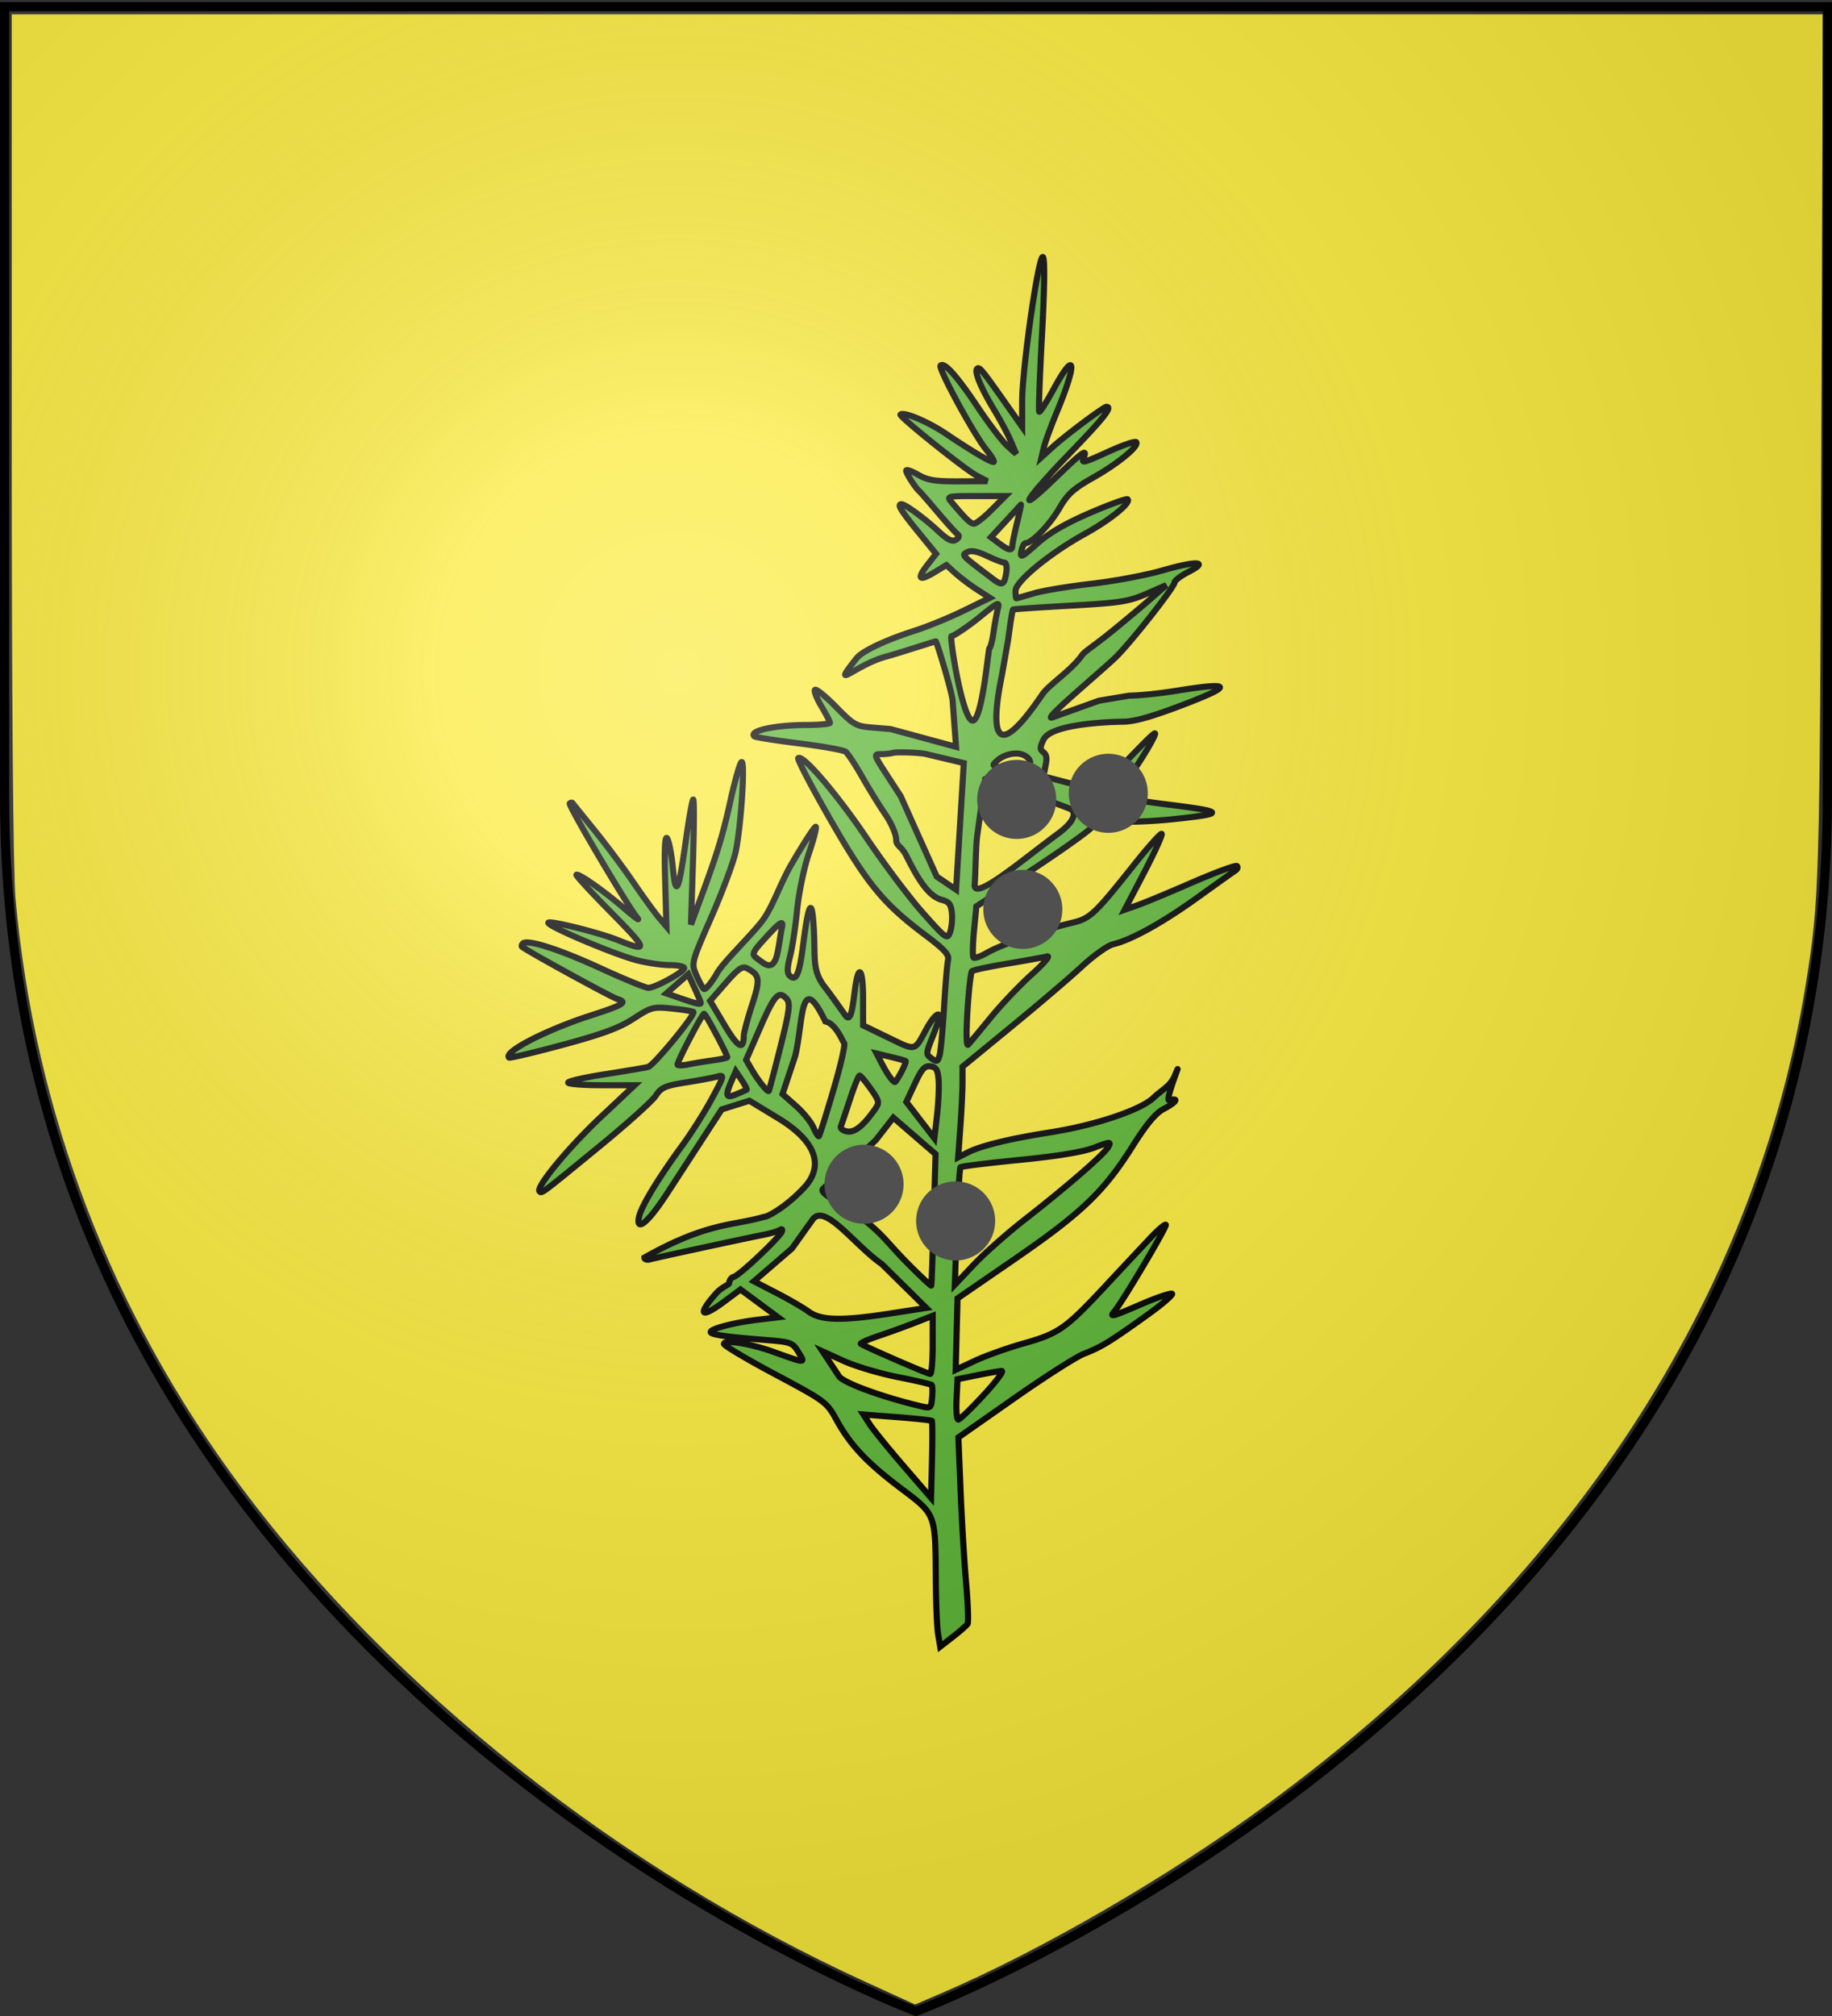
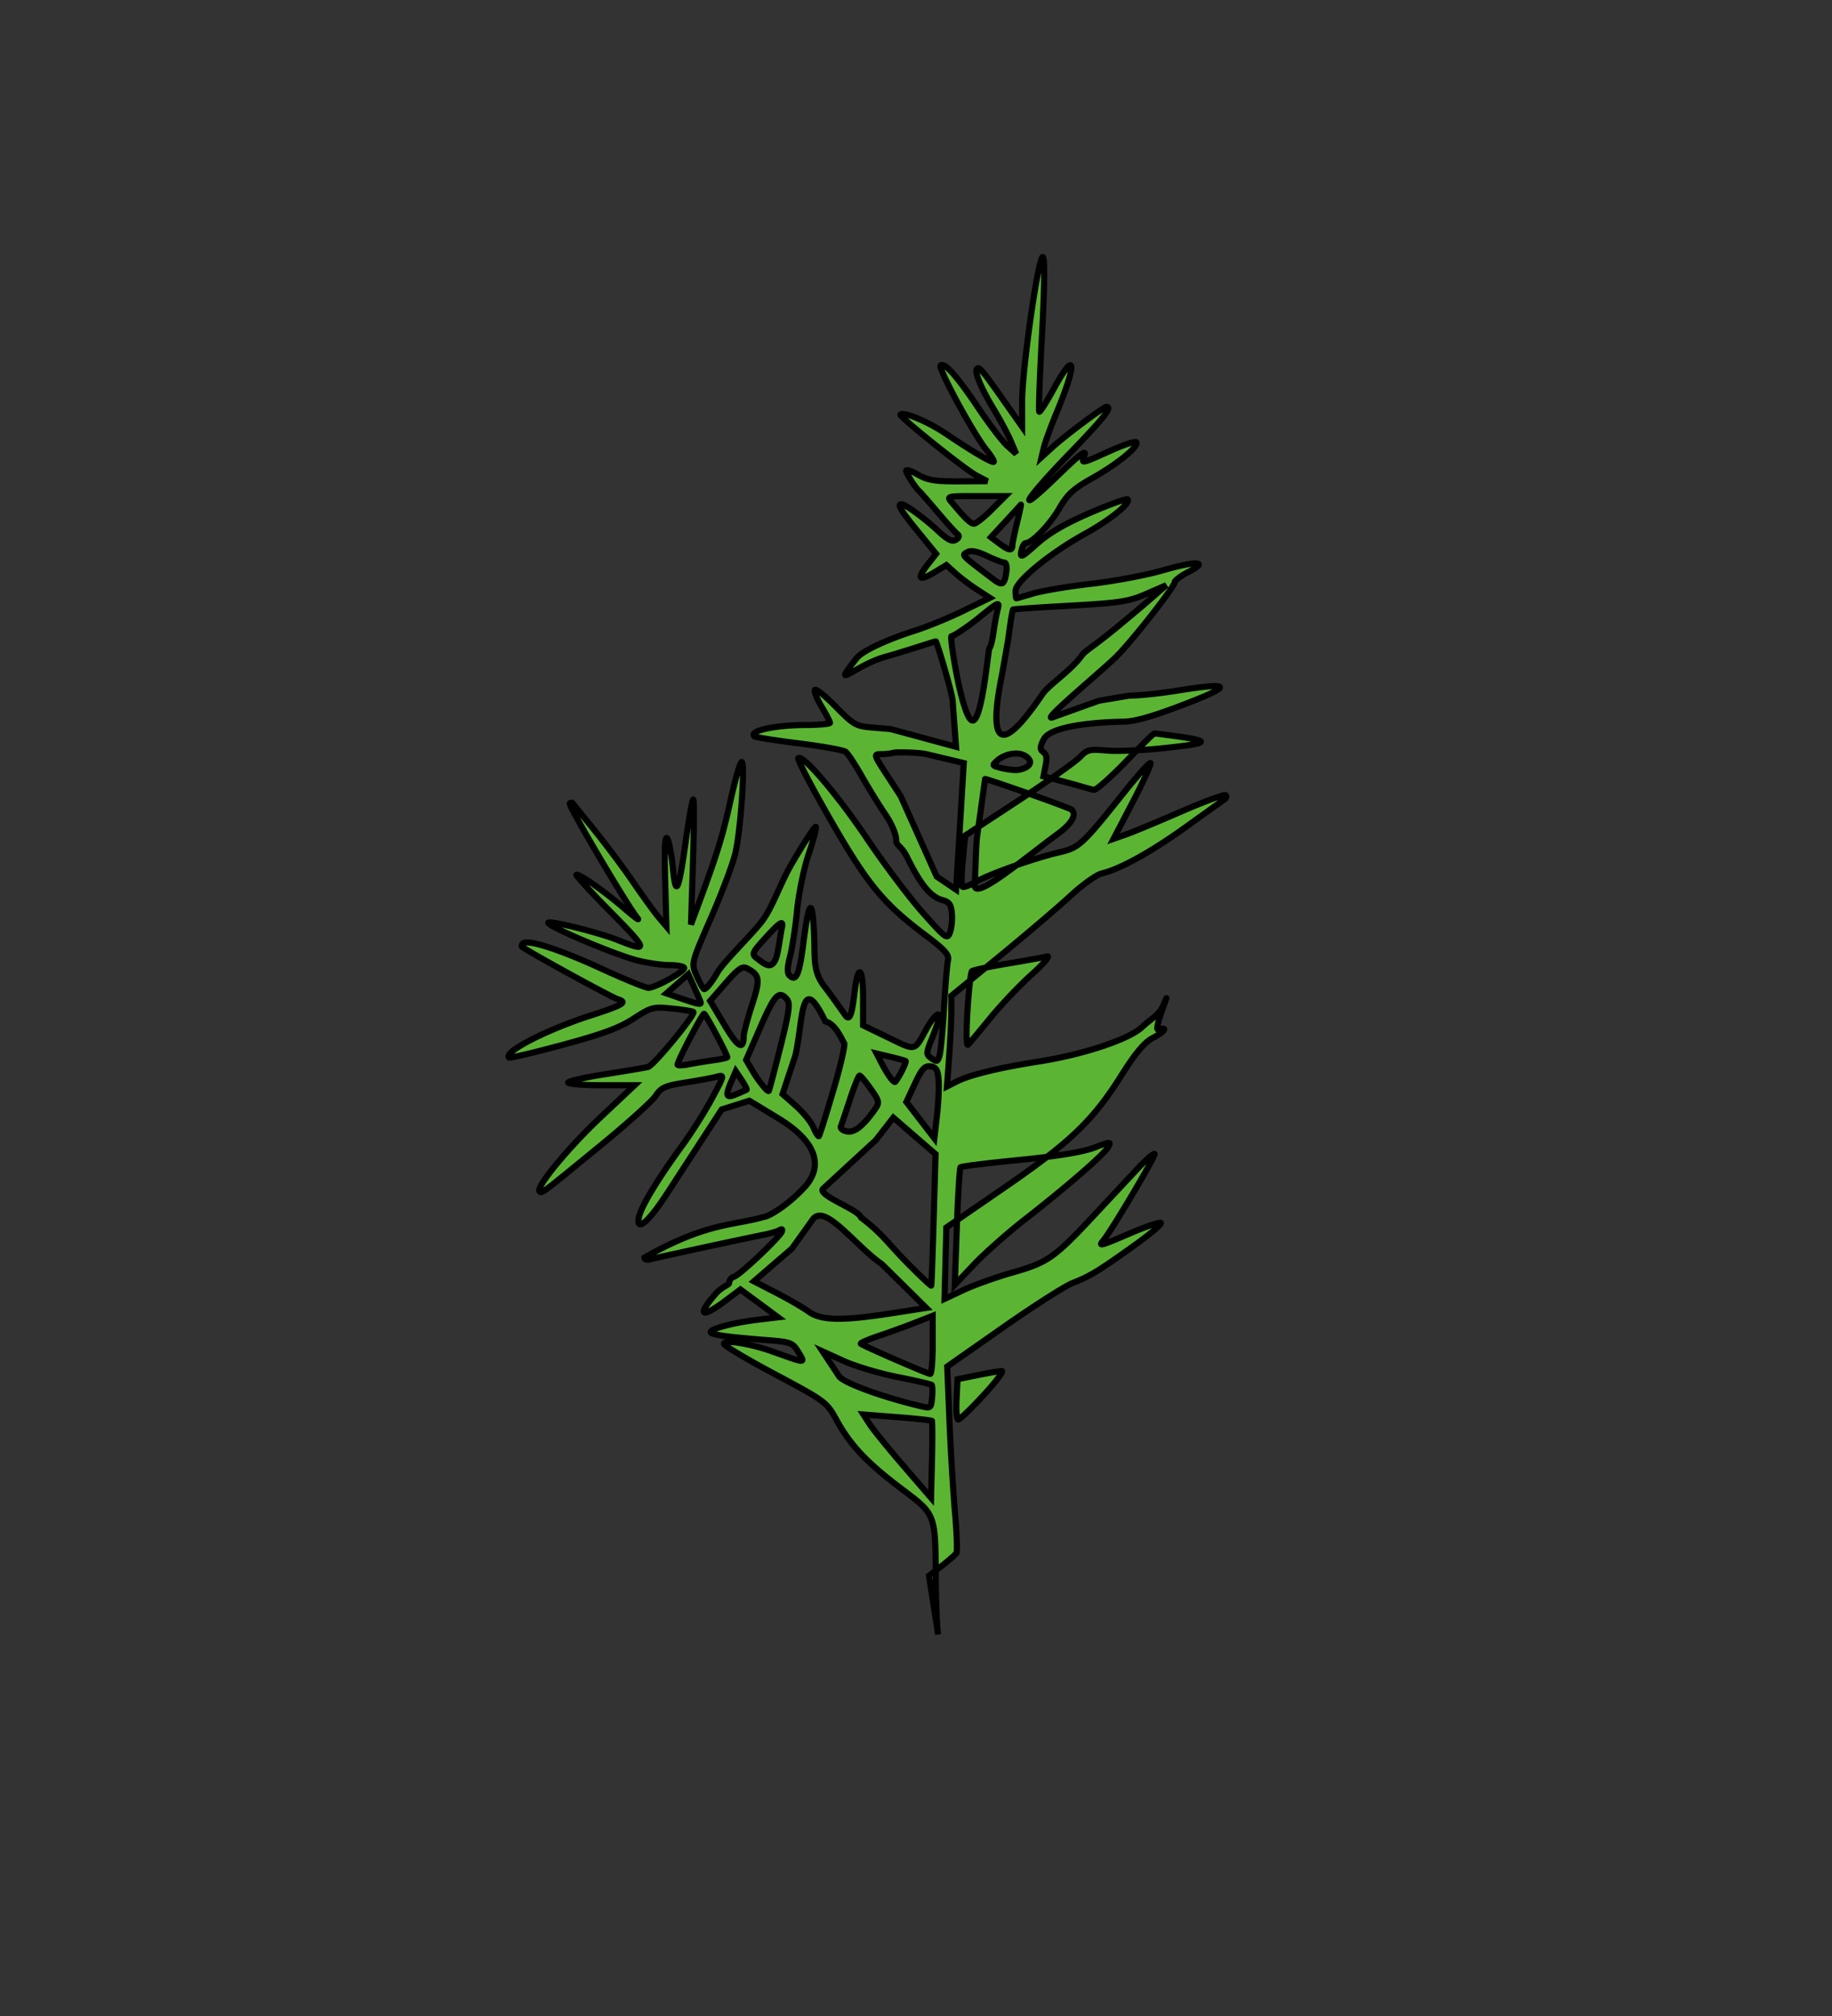
<svg xmlns="http://www.w3.org/2000/svg" xmlns:xlink="http://www.w3.org/1999/xlink" width="600" height="660" version="1.0">
  <rect width="100%" height="100%" fill="#333333" stroke="none" />
  <desc>Flag of Canton of Valais (Wallis)</desc>
  <defs>
    <radialGradient xlink:href="#a" id="b" cx="221.445" cy="226.331" r="300" fx="221.445" fy="226.331" gradientTransform="matrix(1.353 0 0 1.349 -77.63 -85.747)" gradientUnits="userSpaceOnUse" />
    <linearGradient id="a">
      <stop offset="0" style="stop-color:white;stop-opacity:.314" />
      <stop offset=".19" style="stop-color:white;stop-opacity:.251" />
      <stop offset=".6" style="stop-color:#6b6b6b;stop-opacity:.125" />
      <stop offset="1" style="stop-color:black;stop-opacity:.125" />
    </linearGradient>
  </defs>
  <g style="display:inline">
-     <path d="M283.848 649.005c-80.673-36.795-155.518-96.013-204.711-161.97-42.66-57.197-67.686-122.375-74.062-192.89-.763-8.435-1.225-65.48-1.228-151.49L3.843 4.695h593.174l-.508 142.078c-.511 143.043-.648 147.807-5.024 175.024-16.658 103.615-77.597 196.438-176.589 268.98-32.088 23.516-73.838 47.724-106.339 61.66l-8.858 3.798z" style="opacity:1;fill:#fbeb3d;fill-opacity:1;fill-rule:nonzero;stroke:#000;stroke-width:0;stroke-linecap:butt;stroke-linejoin:round;stroke-miterlimit:4;stroke-dasharray:none;stroke-opacity:1" />
+     </g>
+   <g style="display:inline">
+     <path d="M307.249 535.118c-.369-2.182-.711-10.183-.762-17.781-.148-22.027.105-21.362-11.435-30.082-11.253-8.503-16.561-14.153-21.159-22.52-3.13-5.697-3.635-6.07-20.003-14.798-9.235-4.925-16.791-9.413-16.791-9.974 0-1.473 8.547-.121 15.955 2.522 11.143 3.977 10.724 3.968 8.434.173-1.862-3.087-2.461-3.318-10.2-3.928-13.575-1.07-18.53-1.779-18.53-2.648 0-1.108 7.757-3.119 15.653-4.057l6.429-.763-6.167-4.558-6.167-4.558-5.03 3.761c-7.873 5.886-9.318 4.797-3.09-2.327 2.089-2.39 4.397-2.917 4.397-3.511s.584-1.835 1.445-2.024c1.966-.431 14.954-12.866 15.774-14.733.377-.86.13-1.095-.654-.62-.693.419-3.007 1.107-5.143 1.529-6.88 1.359-35.292 7.5-37.253 8.053-1.045.294-1.9.044-1.9-.555 20.57-11.651 29.265-10.426 39.11-13.326 1.322.004 7.386-3.36 13.232-9.625s5.224-14.352-8.65-22.765l-9.31-5.646-9.07 2.854-17.582 27.05c-7.931 12.203-10.523 12.28-9.46 7.951.887-3.608 6.373-12.62 14.124-23.201 3.032-4.139 7.41-11.061 9.729-15.382 4.083-7.612 4.134-7.835 1.628-7.151-1.424.388-6.054 1.252-10.29 1.92-6.685 1.054-7.973 1.628-9.767 4.35-1.136 1.723-9.147 8.942-17.802 16.04-19.836 16.269-19.462 15.987-20.234 15.23-1.322-1.294 9.473-14.37 20.134-24.39l11.008-10.346h-10.88c-5.984 0-10.88-.387-10.88-.86 0-.474 5.494-1.719 12.209-2.766 6.715-1.048 12.993-2.105 13.95-2.35 1.829-.467 15.624-17.225 14.824-18.007-.254-.25-3.39-.753-6.97-1.12-6.213-.635-6.786-.485-12.616 3.306-4.664 3.032-10.151 5.06-23.212 8.58-9.407 2.536-17.312 4.407-17.567 4.158-1.855-1.817 12.055-9.008 26.436-13.666 11.133-3.606 12.49-4.422 9.096-5.47-2.058-.635-29.479-15.661-31.254-17.126-.248-.205-.124-.694.276-1.086 1.466-1.435 11.844 1.879 25.448 8.125 7.67 3.521 14.705 6.402 15.634 6.402 2.244 0 11.73-5.23 11.73-6.466 0-.535-2.096-.972-4.656-.972s-7.385-.696-10.721-1.547c-7.315-1.866-29.119-11.08-29.119-12.305 0-.947 16.626 3.186 22.79 5.665 10.13 4.074 9.925 3.236-2.218-9.056-6.475-6.555-11.59-12.098-11.365-12.317.631-.618 9.174 5.383 15.772 11.08 3.273 2.825 5.162 4.194 4.199 3.042-3.154-3.773-22.738-36.916-22.153-37.49.315-.307.722-.36.906-.116.183.243 3.434 4.268 7.223 8.944 3.79 4.675 9.502 12.326 12.695 17.002s6.936 9.836 8.318 11.467l2.511 2.965-.416-15.186c-.282-10.302-.068-14.69.666-13.643.595.848 1.43 5.152 1.854 9.564.968 10.063 1.88 8.151 4.282-8.981.983-7.014 2.058-12.991 2.388-13.284.33-.292.302 8.794-.063 20.19l-.664 20.723 3.336-9.033c5.437-14.723 7.077-20.125 9.68-31.88 1.359-6.136 2.92-11.636 3.47-12.22 1.416-1.504-.118 21.889-1.95 29.754-.818 3.507-4.405 13.038-7.973 21.18-6.389 14.583-6.462 14.862-4.87 18.597.89 2.086 2.015 4.183 2.501 4.66.487.477 2.486-1.914 4.443-5.313s10.637-11.8 14.357-16.476 6.02-12.349 10.045-19.243 7.554-12.304 7.842-12.022-.749 4.255-2.305 8.83c-1.556 4.574-3.272 12.853-3.814 18.398-.542 5.544-1.583 12.383-2.314 15.197-.925 3.568-.983 5.454-.19 6.23 2.199 2.154 3.236-.246 4.552-10.53 1.794-14.025 2.911-15.271 3.468-3.868.444 9.102-.553 12.91 3.567 18.197 2.36 3.028 5.77 7.958 6.75 9.3 1.753 2.403 2.302-2.227 3.074-8.24 1.154-8.98 2.706-7.438 2.706 2.69v8.8l8.302 4.022c9.059 4.389 8.451 4.52 12.344-2.688 2.17-4.018 4.315-6.085 4.315-4.159 0 .598-1.011 3.597-2.246 6.665-2.156 5.357-2.168 5.634-.287 6.982 1.72 1.23 2.043 1.1 2.636-1.074.372-1.363 1.026-8.432 1.452-15.71.427-7.277 1.014-14.219 1.305-15.425.42-1.737-1.136-3.442-7.47-8.194-13.729-10.295-18.908-16.593-31.072-37.78-6.15-10.71-10.884-19.764-10.522-20.118 1.431-1.402 12.701 11.782 22.529 26.355 5.698 8.45 13.93 19.377 18.293 24.282 7.515 8.447 7.983 8.785 8.88 6.412.52-1.378.8-4.164.623-6.19-.262-2.99-.879-3.83-3.263-4.45-5.046-1.31-8.797-8.834-11.712-14.56-1.544-3.034-3.255-3.172-3.255-4.965 0-1.925-1.48-5.427-3.618-8.558-1.99-2.914-5.424-8.481-7.632-12.37-2.208-3.89-4.61-7.518-5.336-8.062s-7.62-1.778-15.32-2.74c-7.701-.964-14.253-1.998-14.561-2.3-1.854-1.815 6.627-3.678 16.894-3.711 4.327-.014 7.868-.342 7.868-.73 0-.386-1.264-2.815-2.809-5.396s-2.487-5.008-2.093-5.393c.393-.386 3.488 2.13 6.878 5.59 5.776 5.897 6.531 6.323 12.016 6.773l5.852.481 21.446 5.82-1.111-15.056c-.218-2.953-5.216-19.47-5.526-19.47s-12.159 3.87-16.467 5.04c-9.821 2.665-18.425 11.8-9.434.448 1.891-2.387 9.895-6.073 18.922-8.952 4.178-1.333 11.442-4.303 16.142-6.602l8.545-4.178-4.204-2.727c-2.312-1.5-5.514-3.915-7.116-5.366l-2.912-2.639-3.928 2.377c-5.037 3.049-5.865 2.17-2.286-2.424l2.832-3.636-5.972-7.326c-5.642-6.92-6.838-8.92-5.338-8.92 1.212 0 7.483 4.572 11.834 8.627 3.264 3.042 4.746 3.792 5.97 3.023 1.02-.642 1.222-1.321.541-1.82-.596-.439-3.516-3.667-6.487-7.174-2.971-3.506-5.685-6.615-6.032-6.907-1.262-1.065-4.302-5.811-4.302-6.717 0-.512 1.737.072 3.86 1.299 3.146 1.817 5.608 2.222 13.295 2.186l9.434-.045-3.543-1.85c-3.785-1.977-25.5-19.39-24.906-19.972 1.05-1.028 9.052 2.345 14.864 6.265 8.363 5.641 14.404 9.23 15.575 9.253.498.01-.561-1.796-2.354-4.012-4.115-5.088-15.843-26.68-14.96-27.545 1.227-1.203 5.328 3.372 12.111 13.51 3.715 5.552 8.084 11.29 9.71 12.751l2.955 2.657-1.738-4.105c-.955-2.258-3.37-6.8-5.368-10.095-4.398-7.255-6.687-12.721-5.723-13.665.76-.744 1.555.22 9.617 11.674l5.155 7.323-.001-8.318c-.001-10.816 5.447-48.573 6.816-47.233.631.618.509 10.3-.324 25.576-.737 13.52-1.139 24.779-.893 25.019.245.24 2.383-3.122 4.75-7.472 7.171-13.18 7.793-8.763 1.054 7.481-1.94 4.676-3.87 9.936-4.288 11.69l-.76 3.187 3.606-3.285c4.197-3.823 16.716-13.186 17.632-13.186 2.084 0-.81 3.65-12.398 15.627-14.616 15.108-17.737 20.647-4.322 7.668 8.77-8.483 10.5-9.745 9.356-6.824-.85 2.166-.598 2.106 8.587-2.049 4.428-2.003 8.284-3.275 8.568-2.825.867 1.373-6.024 7.01-14.207 11.624-6.411 3.614-8.322 5.358-11.038 10.069-3.03 5.257-8.936 11.342-11.01 11.342-.48 0-1.105 1.18-1.387 2.622-.456 2.339.1 2.075 5.14-2.434 3.92-3.508 9.232-6.602 17.346-10.102 6.432-2.774 11.974-4.771 12.314-4.438 1.173 1.149-5.805 6.793-13.921 11.26-11.448 6.302-22.79 15.614-22.79 18.712 0 1.345.122 2.44.27 2.433.15-.006 2.692-.73 5.649-1.608s11.454-2.294 18.883-3.145c7.428-.85 17.828-2.792 23.11-4.314 11.453-3.3 15.653-3.113 8.792.39-2.537 1.296-4.612 2.858-4.612 3.471 0 1.4-13.053 18.095-18.715 23.936-4.146 4.277-25.455 21.771-21.265 20.245l15.199-5.444 9.9-1.658c3.111-.01 10.052-.726 15.424-1.59 17.658-2.84 18.79-1.858 4.34 3.768-11.54 4.493-17.763 6.313-21.705 6.346-4.125.036-23.364.65-26.024 5.754-2.96 5.678 1.79 2.41.717 7.96l-.806 4.169 7.293 1.91c4.441 1.164 8.569 2.496 9.304 2.504.734.007 4.966-3.692 9.402-8.221 4.437-4.53 10.132-10.617 10.532-10.226c19.494 2.428 19.76 3.021 2.183 4.875-6.556.691-14.69 1.011-18.076.711-5.556-.493-6.4-.286-8.682 2.133-1.39 1.474-10.419 7.86-20.065 14.19l-17.538 11.51-.772 8.066c-.425 4.436-.49 8.342-.144 8.68.346.34 2.37-.39 4.499-1.62 4.473-2.584 19.147-7.764 27.387-9.667 6.326-1.46 7.483-2.533 20.924-19.398 4.475-5.614 8.43-10.03 8.79-9.811.361.218-2.213 5.895-5.72 12.615l-6.376 12.218 4.097-1.433c2.253-.789 10.364-4.159 18.025-7.489s14.24-5.75 14.62-5.378.184 1.01-.435 1.416-6.266 4.432-12.549 8.945c-11.465 8.237-21.616 13.851-27.566 15.248-1.756.412-6.366 3.693-10.246 7.29-3.88 3.6-14.258 12.451-23.062 19.672l-16.008 13.13v4.99c0 2.746-.32 9.42-.713 14.833l-.713 9.84 3.203-1.621c4.325-2.19 13.91-4.523 26.936-6.557 14.576-2.276 29.537-7.264 33.761-11.257 3.136-2.964 5.568-3.81 7.043-7.308 3.328-7.893-3.493 8.488-1.785 8.051 3.504-.897 2.105.78-1.946 2.916-2.556 1.347-5.606 5.013-10.04 12.065-9.32 14.829-16.728 21.936-38.381 36.827l-18.992 13.06-.306 11.694-.305 11.694 6.274-2.946c3.451-1.62 10.637-4.182 15.968-5.694 11.585-3.284 13.694-4.765 26.829-18.836a9047 9047 0 0 1 14.674-15.69c2.493-2.652 4.77-4.587 5.06-4.3.495.488-14.203 25.27-16.81 28.348-1.722 2.03-.883 1.804 8.857-2.39 4.839-2.083 9.32-3.617 9.957-3.409s-3.157 3.467-8.432 7.241c-11.945 8.547-14.739 10.251-20.374 12.429-2.472.954-12.734 7.505-22.805 14.556l-18.31 12.82.717 17.534c.395 9.643 1.208 23.165 1.808 30.047s.818 12.944.485 13.471-2.489 2.42-4.791 4.205l-4.188 3.247zm-2.069-69.958c-.198-.194-5.322-.742-11.386-1.217l-11.024-.864 2.08 3.22c1.145 1.77 6.131 7.91 11.08 13.643l8.997 10.424.307-12.426c.17-6.834.145-12.585-.054-12.78zm16.933-8.394c4.055-4.384 6.73-7.95 5.946-7.924s-4.357.641-7.938 1.368l-6.512 1.321-.323 6.602c-.177 3.632.077 6.602.566 6.602.49 0 4.207-3.586 8.261-7.97zm-16.995-3.356c-.273-.267-5.311-1.438-11.196-2.602s-13.809-3.529-17.609-5.254l-6.909-3.138 1.932 2.924c1.062 1.608 2.613 3.959 3.445 5.223 1.394 2.117 13.863 6.705 26.348 9.694 3.745.897 3.803.858 4.142-2.726.188-2 .12-3.854-.153-4.121zm.352-13.1v-9.548l-5.698 2.234c-3.133 1.23-8.533 3.188-11.998 4.353-3.466 1.165-6.09 2.325-5.832 2.578.666.652 21.73 9.812 22.714 9.877.448.03.814-4.242.814-9.494zM291.662 430l11.695-1.816-7.258-7.162-7.259-7.162c-8.783-6.048-18.549-19.947-22.608-14.72l-6.843 9.58-6.238 5.377-6.237 5.376 7.349 3.786c4.042 2.083 8.793 4.84 10.557 6.127 4.045 2.95 10.792 3.104 26.842.613zm14.128-30.76.616-21.394-6.915-5.981-6.914-5.981-2.886 3.705-2.886 3.705-17.178 15.814c-2.323 2.138 11.576 6.825 12.325 9.446 7.874 6.045 8.472 8.299 16.745 16.475 3.359 3.345 6.19 5.975 6.292 5.844s.463-9.865.801-21.632zm29.926-.067c13.82-10.778 25.992-21.358 27.277-23.71.959-1.753.612-1.733-4.639.266-3.75 1.428-12.042 2.788-24.444 4.01-10.323 1.018-19.016 2.092-19.318 2.387-.302.296-.848 9.073-1.215 19.506l-.665 18.968 6.276-6.637c3.452-3.651 10.98-10.306 16.728-14.79zm-62.75-42.347c2.38-8.075 3.951-14.99 3.493-15.367s-2.564-6.242-6.16-7.073c-8.303-17.22-7.188.21-9.836 11.238l-4.172 12.548 4.385 3.88c2.412 2.134 4.997 5.324 5.744 7.09s1.552 3.02 1.788 2.79c.237-.233 2.378-7.03 4.758-15.106zm34.44-3.138c-.248-3.424-.762-4.314-2.642-4.576-1.9-.265-2.855.788-5.131 5.655l-2.797 5.982 4.588 5.954 4.589 5.955.85-7.36c.469-4.048.713-9.272.543-11.61zm-20.793 9.395c1.48-2.105 1.362-2.649-1.432-6.601-1.674-2.37-3.314-4.325-3.644-4.348s-1.739 3.427-3.13 7.664c-1.39 4.238-2.744 8.264-3.009 8.948s.655 1.435 2.044 1.667c2.494.419 5.299-1.823 9.17-7.33zm-42.102-6.33c.197-.123-.519-1.534-1.59-3.136l-1.95-2.912-1.344 3.086c-2.195 5.034-1.899 5.888 1.541 4.441 1.642-.69 3.146-1.356 3.343-1.479zm11.065-13.93c2.9-11.514 3.291-14.346 2.165-15.674-2.608-3.077-4.034-1.583-8.699 9.115l-4.682 10.737 1.956 3.343c2.06 3.524 5.073 7.264 5.48 6.804.132-.15 1.833-6.596 3.78-14.325zm39.636 8.11c.955-1.808 1.578-3.41 1.385-3.56s-2.41-.769-4.927-1.374l-4.576-1.1 1.727 3.332c1.779 3.433 3.603 5.988 4.273 5.988.21 0 1.163-1.479 2.118-3.286zm-61.64-3.807c2.536-.349 4.612-.8 4.612-1 0-.997-7.06-14.222-7.592-14.222-.622 0-8.687 15.43-8.687 16.621 0 .356 1.587.33 3.527-.06 1.94-.388 5.603-.99 8.14-1.34zm10.022-8.009c.009-1 1.216-5.52 2.683-10.041 2.779-8.57 2.603-9.857-1.65-12.086-1.508-.79-2.875.162-6.963 4.848l-5.087 5.83 4.691 7.879c4.426 7.434 6.28 8.48 6.326 3.57zm80.856-5.978c3.51-4.288 9.588-10.67 13.507-14.182 3.952-3.542 6.158-6.14 4.954-5.833-1.193.303-7.054 1.365-13.023 2.36s-11.17 2.106-11.557 2.472c-.388.365-1.048 6.164-1.466 12.885-.454 7.303-.365 11.793.221 11.158.54-.585 3.853-4.571 7.364-8.86zm-94.948-4.839c0-.228-.919-2.424-2.042-4.88l-2.04-4.464-3.582 3.133-3.582 3.133 4.81 1.663c5.17 1.788 6.436 2.066 6.436 1.415zm24.589-14.387c.785-1.9 1.542-8.25 1.956-10.004.713-3.019-.626-2.01-5.242 3.022-4.338 4.73-4.68 5.46-3.113 6.642 2.654 2.004 4.837 4.117 6.399.34zm92.32-40.905c6.721-4.929 5.654-7.562 3.952-8.247-7.125-2.868-27.533-9.908-27.728-9.734l-2.606 18.695c-.426 3.054-.557 13.078-.81 15.879-.518 5.744 16.097-8.453 27.193-16.593zm-43.006-26.116c-2.525-.604-9.98-.706-10.776-.456s-2.607.455-4.026.455c-2.523 0-2.48.157 1.902 6.887l4.484 6.886 11.788 26.292 6.342 4.293 2.532-41.43zm32.978 1.004c-2.858-2.414-7.703-.728-9.583.93-1.934 1.706-1.915 1.79.543 2.466 1.4.386 3.671.748 5.048.807 2.448.103 6.971-1.686 3.992-4.203zm-11.008-40.825c.37-2.645 1-6.082 1.398-7.637.669-2.61.207-2.406-6.005 2.656-3.7 3.015-8.435 6.17-9.15 6.188s3.404 26.232 6.687 27.573c3.282 1.341 5.37-23.479 5.734-23.653s.965-2.48 1.336-5.127zm39.663-1.103c3.947-3.221 9.373-7.778 12.059-10.127l4.884-4.271-6.512 2.84c-5.76 2.512-8.64 2.96-24.96 3.875-10.148.569-18.57 1.136-18.717 1.26s-.58 2.466-.963 5.203l-.697 4.977-1.992 11.292c-.498 2.821-8.433 38.237 13.324 6.18 1.99-2.933 9.344-7.7 12.76-12.496 1.223-1.716 3.108-2.444 10.814-8.733zm-35.463-18.572c.264-1.761-.014-3.201-.617-3.201-.604 0-3.187-.99-5.74-2.201-3.236-1.534-5.19-1.901-6.446-1.213-1.877 1.029-2.116.782 8.607 8.894 2.877 2.178 3.586 1.793 4.196-2.28zm1.98-8.78c.021-.73.72-4.126 1.555-7.545.834-3.419 1.388-6.049 1.232-5.844-.157.204-2.424 2.685-5.038 5.513l-4.752 5.14 2.668 2.009c3.136 2.36 4.282 2.552 4.335.727zm-6.818-11.69 4.525-4.516-9.65-.003c-9.531-.003-9.63.024-7.856 2.125 4.643 5.502 6.12 6.91 7.243 6.91.667 0 3.249-2.031 5.738-4.515z" style="fill:#5bb533;fill-opacity:1;stroke:#000;stroke-width:2;stroke-miterlimit:4;stroke-dasharray:none;stroke-opacity:1" />
  </g>
  <g style="display:inline">
-     <path d="M307.249 535.118c-.369-2.182-.711-10.183-.762-17.781-.148-22.027.105-21.362-11.435-30.082-11.253-8.503-16.561-14.153-21.159-22.52-3.13-5.697-3.635-6.07-20.003-14.798-9.235-4.925-16.791-9.413-16.791-9.974 0-1.473 8.547-.121 15.955 2.522 11.143 3.977 10.724 3.968 8.434.173-1.862-3.087-2.461-3.318-10.2-3.928-13.575-1.07-18.53-1.779-18.53-2.648 0-1.108 7.757-3.119 15.653-4.057l6.429-.763-6.167-4.558-6.167-4.558-5.03 3.761c-7.873 5.886-9.318 4.797-3.09-2.327 2.089-2.39 4.397-2.917 4.397-3.511s.584-1.835 1.445-2.024c1.966-.431 14.954-12.866 15.774-14.733.377-.86.13-1.095-.654-.62-.693.419-3.007 1.107-5.143 1.529-6.88 1.359-35.292 7.5-37.253 8.053-1.045.294-1.9.044-1.9-.555 20.57-11.651 29.265-10.426 39.11-13.326 1.322.004 7.386-3.36 13.232-9.625s5.224-14.352-8.65-22.765l-9.31-5.646-9.07 2.854-17.582 27.05c-7.931 12.203-10.523 12.28-9.46 7.951.887-3.608 6.373-12.62 14.124-23.201 3.032-4.139 7.41-11.061 9.729-15.382 4.083-7.612 4.134-7.835 1.628-7.151-1.424.388-6.054 1.252-10.29 1.92-6.685 1.054-7.973 1.628-9.767 4.35-1.136 1.723-9.147 8.942-17.802 16.04-19.836 16.269-19.462 15.987-20.234 15.23-1.322-1.294 9.473-14.37 20.134-24.39l11.008-10.346h-10.88c-5.984 0-10.88-.387-10.88-.86 0-.474 5.494-1.719 12.209-2.766 6.715-1.048 12.993-2.105 13.95-2.35 1.829-.467 15.624-17.225 14.824-18.007-.254-.25-3.39-.753-6.97-1.12-6.213-.635-6.786-.485-12.616 3.306-4.664 3.032-10.151 5.06-23.212 8.58-9.407 2.536-17.312 4.407-17.567 4.158-1.855-1.817 12.055-9.008 26.436-13.666 11.133-3.606 12.49-4.422 9.096-5.47-2.058-.635-29.479-15.661-31.254-17.126-.248-.205-.124-.694.276-1.086 1.466-1.435 11.844 1.879 25.448 8.125 7.67 3.521 14.705 6.402 15.634 6.402 2.244 0 11.73-5.23 11.73-6.466 0-.535-2.096-.972-4.656-.972s-7.385-.696-10.721-1.547c-7.315-1.866-29.119-11.08-29.119-12.305 0-.947 16.626 3.186 22.79 5.665 10.13 4.074 9.925 3.236-2.218-9.056-6.475-6.555-11.59-12.098-11.365-12.317.631-.618 9.174 5.383 15.772 11.08 3.273 2.825 5.162 4.194 4.199 3.042-3.154-3.773-22.738-36.916-22.153-37.49.315-.307.722-.36.906-.116.183.243 3.434 4.268 7.223 8.944 3.79 4.675 9.502 12.326 12.695 17.002s6.936 9.836 8.318 11.467l2.511 2.965-.416-15.186c-.282-10.302-.068-14.69.666-13.643.595.848 1.43 5.152 1.854 9.564.968 10.063 1.88 8.151 4.282-8.981.983-7.014 2.058-12.991 2.388-13.284.33-.292.302 8.794-.063 20.19l-.664 20.723 3.336-9.033c5.437-14.723 7.077-20.125 9.68-31.88 1.359-6.136 2.92-11.636 3.47-12.22 1.416-1.504-.118 21.889-1.95 29.754-.818 3.507-4.405 13.038-7.973 21.18-6.389 14.583-6.462 14.862-4.87 18.597.89 2.086 2.015 4.183 2.501 4.66.487.477 2.486-1.914 4.443-5.313s10.637-11.8 14.357-16.476 6.02-12.349 10.045-19.243 7.554-12.304 7.842-12.022-.749 4.255-2.305 8.83c-1.556 4.574-3.272 12.853-3.814 18.398-.542 5.544-1.583 12.383-2.314 15.197-.925 3.568-.983 5.454-.19 6.23 2.199 2.154 3.236-.246 4.552-10.53 1.794-14.025 2.911-15.271 3.468-3.868.444 9.102-.553 12.91 3.567 18.197 2.36 3.028 5.77 7.958 6.75 9.3 1.753 2.403 2.302-2.227 3.074-8.24 1.154-8.98 2.706-7.438 2.706 2.69v8.8l8.302 4.022c9.059 4.389 8.451 4.52 12.344-2.688 2.17-4.018 4.315-6.085 4.315-4.159 0 .598-1.011 3.597-2.246 6.665-2.156 5.357-2.168 5.634-.287 6.982 1.72 1.23 2.043 1.1 2.636-1.074.372-1.363 1.026-8.432 1.452-15.71.427-7.277 1.014-14.219 1.305-15.425.42-1.737-1.136-3.442-7.47-8.194-13.729-10.295-18.908-16.593-31.072-37.78-6.15-10.71-10.884-19.764-10.522-20.118 1.431-1.402 12.701 11.782 22.529 26.355 5.698 8.45 13.93 19.377 18.293 24.282 7.515 8.447 7.983 8.785 8.88 6.412.52-1.378.8-4.164.623-6.19-.262-2.99-.879-3.83-3.263-4.45-5.046-1.31-8.797-8.834-11.712-14.56-1.544-3.034-3.255-3.172-3.255-4.965 0-1.925-1.48-5.427-3.618-8.558-1.99-2.914-5.424-8.481-7.632-12.37-2.208-3.89-4.61-7.518-5.336-8.062s-7.62-1.778-15.32-2.74c-7.701-.964-14.253-1.998-14.561-2.3-1.854-1.815 6.627-3.678 16.894-3.711 4.327-.014 7.868-.342 7.868-.73 0-.386-1.264-2.815-2.809-5.396s-2.487-5.008-2.093-5.393c.393-.386 3.488 2.13 6.878 5.59 5.776 5.897 6.531 6.323 12.016 6.773l5.852.481 21.446 5.82-1.111-15.056c-.218-2.953-5.216-19.47-5.526-19.47s-12.159 3.87-16.467 5.04c-9.821 2.665-18.425 11.8-9.434.448 1.891-2.387 9.895-6.073 18.922-8.952 4.178-1.333 11.442-4.303 16.142-6.602l8.545-4.178-4.204-2.727c-2.312-1.5-5.514-3.915-7.116-5.366l-2.912-2.639-3.928 2.377c-5.037 3.049-5.865 2.17-2.286-2.424l2.832-3.636-5.972-7.326c-5.642-6.92-6.838-8.92-5.338-8.92 1.212 0 7.483 4.572 11.834 8.627 3.264 3.042 4.746 3.792 5.97 3.023 1.02-.642 1.222-1.321.541-1.82-.596-.439-3.516-3.667-6.487-7.174-2.971-3.506-5.685-6.615-6.032-6.907-1.262-1.065-4.302-5.811-4.302-6.717 0-.512 1.737.072 3.86 1.299 3.146 1.817 5.608 2.222 13.295 2.186l9.434-.045-3.543-1.85c-3.785-1.977-25.5-19.39-24.906-19.972 1.05-1.028 9.052 2.345 14.864 6.265 8.363 5.641 14.404 9.23 15.575 9.253.498.01-.561-1.796-2.354-4.012-4.115-5.088-15.843-26.68-14.96-27.545 1.227-1.203 5.328 3.372 12.111 13.51 3.715 5.552 8.084 11.29 9.71 12.751l2.955 2.657-1.738-4.105c-.955-2.258-3.37-6.8-5.368-10.095-4.398-7.255-6.687-12.721-5.723-13.665.76-.744 1.555.22 9.617 11.674l5.155 7.323-.001-8.318c-.001-10.816 5.447-48.573 6.816-47.233.631.618.509 10.3-.324 25.576-.737 13.52-1.139 24.779-.893 25.019.245.24 2.383-3.122 4.75-7.472 7.171-13.18 7.793-8.763 1.054 7.481-1.94 4.676-3.87 9.936-4.288 11.69l-.76 3.187 3.606-3.285c4.197-3.823 16.716-13.186 17.632-13.186 2.084 0-.81 3.65-12.398 15.627-14.616 15.108-17.737 20.647-4.322 7.668 8.77-8.483 10.5-9.745 9.356-6.824-.85 2.166-.598 2.106 8.587-2.049 4.428-2.003 8.284-3.275 8.568-2.825.867 1.373-6.024 7.01-14.207 11.624-6.411 3.614-8.322 5.358-11.038 10.069-3.03 5.257-8.936 11.342-11.01 11.342-.48 0-1.105 1.18-1.387 2.622-.456 2.339.1 2.075 5.14-2.434 3.92-3.508 9.232-6.602 17.346-10.102 6.432-2.774 11.974-4.771 12.314-4.438 1.173 1.149-5.805 6.793-13.921 11.26-11.448 6.302-22.79 15.614-22.79 18.712 0 1.345.122 2.44.27 2.433.15-.006 2.692-.73 5.649-1.608s11.454-2.294 18.883-3.145c7.428-.85 17.828-2.792 23.11-4.314 11.453-3.3 15.653-3.113 8.792.39-2.537 1.296-4.612 2.858-4.612 3.471 0 1.4-13.053 18.095-18.715 23.936-4.146 4.277-25.455 21.771-21.265 20.245l15.199-5.444 9.9-1.658c3.111-.01 10.052-.726 15.424-1.59 17.658-2.84 18.79-1.858 4.34 3.768-11.54 4.493-17.763 6.313-21.705 6.346-4.125.036-23.364.65-26.024 5.754-2.96 5.678 1.79 2.41.717 7.96l-.806 4.169 7.293 1.91c4.441 1.164 8.569 2.496 9.304 2.504.734.007 4.966-3.692 9.402-8.221 4.437-4.53 10.132-10.617 10.532-10.226s-3.54 7.085-6.634 11.575-5.211 8.549-4.705 9.019 7.257 1.643 15 2.608c19.494 2.428 19.76 3.021 2.183 4.875-6.556.691-14.69 1.011-18.076.711-5.556-.493-6.4-.286-8.682 2.133-1.39 1.474-10.419 7.86-20.065 14.19l-17.538 11.51-.772 8.066c-.425 4.436-.49 8.342-.144 8.68.346.34 2.37-.39 4.499-1.62 4.473-2.584 19.147-7.764 27.387-9.667 6.326-1.46 7.483-2.533 20.924-19.398 4.475-5.614 8.43-10.03 8.79-9.811.361.218-2.213 5.895-5.72 12.615l-6.376 12.218 4.097-1.433c2.253-.789 10.364-4.159 18.025-7.489s14.24-5.75 14.62-5.378.184 1.01-.435 1.416-6.266 4.432-12.549 8.945c-11.465 8.237-21.616 13.851-27.566 15.248-1.756.412-6.366 3.693-10.246 7.29-3.88 3.6-14.258 12.451-23.062 19.672l-16.008 13.13v4.99c0 2.746-.32 9.42-.713 14.833l-.713 9.84 3.203-1.621c4.325-2.19 13.91-4.523 26.936-6.557 14.576-2.276 29.537-7.264 33.761-11.257 3.136-2.964 5.568-3.81 7.043-7.308 3.328-7.893-3.493 8.488-1.785 8.051 3.504-.897 2.105.78-1.946 2.916-2.556 1.347-5.606 5.013-10.04 12.065-9.32 14.829-16.728 21.936-38.381 36.827l-18.992 13.06-.306 11.694-.305 11.694 6.274-2.946c3.451-1.62 10.637-4.182 15.968-5.694 11.585-3.284 13.694-4.765 26.829-18.836a9047 9047 0 0 1 14.674-15.69c2.493-2.652 4.77-4.587 5.06-4.3.495.488-14.203 25.27-16.81 28.348-1.722 2.03-.883 1.804 8.857-2.39 4.839-2.083 9.32-3.617 9.957-3.409s-3.157 3.467-8.432 7.241c-11.945 8.547-14.739 10.251-20.374 12.429-2.472.954-12.734 7.505-22.805 14.556l-18.31 12.82.717 17.534c.395 9.643 1.208 23.165 1.808 30.047s.818 12.944.485 13.471-2.489 2.42-4.791 4.205l-4.188 3.247zm-2.069-69.958c-.198-.194-5.322-.742-11.386-1.217l-11.024-.864 2.08 3.22c1.145 1.77 6.131 7.91 11.08 13.643l8.997 10.424.307-12.426c.17-6.834.145-12.585-.054-12.78zm16.933-8.394c4.055-4.384 6.73-7.95 5.946-7.924s-4.357.641-7.938 1.368l-6.512 1.321-.323 6.602c-.177 3.632.077 6.602.566 6.602.49 0 4.207-3.586 8.261-7.97zm-16.995-3.356c-.273-.267-5.311-1.438-11.196-2.602s-13.809-3.529-17.609-5.254l-6.909-3.138 1.932 2.924c1.062 1.608 2.613 3.959 3.445 5.223 1.394 2.117 13.863 6.705 26.348 9.694 3.745.897 3.803.858 4.142-2.726.188-2 .12-3.854-.153-4.121zm.352-13.1v-9.548l-5.698 2.234c-3.133 1.23-8.533 3.188-11.998 4.353-3.466 1.165-6.09 2.325-5.832 2.578.666.652 21.73 9.812 22.714 9.877.448.03.814-4.242.814-9.494zM291.662 430l11.695-1.816-7.258-7.162-7.259-7.162c-8.783-6.048-18.549-19.947-22.608-14.72l-6.843 9.58-6.238 5.377-6.237 5.376 7.349 3.786c4.042 2.083 8.793 4.84 10.557 6.127 4.045 2.95 10.792 3.104 26.842.613zm14.128-30.76.616-21.394-6.915-5.981-6.914-5.981-2.886 3.705-2.886 3.705-17.178 15.814c-2.323 2.138 11.576 6.825 12.325 9.446 7.874 6.045 8.472 8.299 16.745 16.475 3.359 3.345 6.19 5.975 6.292 5.844s.463-9.865.801-21.632zm29.926-.067c13.82-10.778 25.992-21.358 27.277-23.71.959-1.753.612-1.733-4.639.266-3.75 1.428-12.042 2.788-24.444 4.01-10.323 1.018-19.016 2.092-19.318 2.387-.302.296-.848 9.073-1.215 19.506l-.665 18.968 6.276-6.637c3.452-3.651 10.98-10.306 16.728-14.79zm-62.75-42.347c2.38-8.075 3.951-14.99 3.493-15.367s-2.564-6.242-6.16-7.073c-8.303-17.22-7.188.21-9.836 11.238l-4.172 12.548 4.385 3.88c2.412 2.134 4.997 5.324 5.744 7.09s1.552 3.02 1.788 2.79c.237-.233 2.378-7.03 4.758-15.106zm34.44-3.138c-.248-3.424-.762-4.314-2.642-4.576-1.9-.265-2.855.788-5.131 5.655l-2.797 5.982 4.588 5.954 4.589 5.955.85-7.36c.469-4.048.713-9.272.543-11.61zm-20.793 9.395c1.48-2.105 1.362-2.649-1.432-6.601-1.674-2.37-3.314-4.325-3.644-4.348s-1.739 3.427-3.13 7.664c-1.39 4.238-2.744 8.264-3.009 8.948s.655 1.435 2.044 1.667c2.494.419 5.299-1.823 9.17-7.33zm-42.102-6.33c.197-.123-.519-1.534-1.59-3.136l-1.95-2.912-1.344 3.086c-2.195 5.034-1.899 5.888 1.541 4.441 1.642-.69 3.146-1.356 3.343-1.479zm11.065-13.93c2.9-11.514 3.291-14.346 2.165-15.674-2.608-3.077-4.034-1.583-8.699 9.115l-4.682 10.737 1.956 3.343c2.06 3.524 5.073 7.264 5.48 6.804.132-.15 1.833-6.596 3.78-14.325zm39.636 8.11c.955-1.808 1.578-3.41 1.385-3.56s-2.41-.769-4.927-1.374l-4.576-1.1 1.727 3.332c1.779 3.433 3.603 5.988 4.273 5.988.21 0 1.163-1.479 2.118-3.286zm-61.64-3.807c2.536-.349 4.612-.8 4.612-1 0-.997-7.06-14.222-7.592-14.222-.622 0-8.687 15.43-8.687 16.621 0 .356 1.587.33 3.527-.06 1.94-.388 5.603-.99 8.14-1.34zm10.022-8.009c.009-1 1.216-5.52 2.683-10.041 2.779-8.57 2.603-9.857-1.65-12.086-1.508-.79-2.875.162-6.963 4.848l-5.087 5.83 4.691 7.879c4.426 7.434 6.28 8.48 6.326 3.57zm80.856-5.978c3.51-4.288 9.588-10.67 13.507-14.182 3.952-3.542 6.158-6.14 4.954-5.833-1.193.303-7.054 1.365-13.023 2.36s-11.17 2.106-11.557 2.472c-.388.365-1.048 6.164-1.466 12.885-.454 7.303-.365 11.793.221 11.158.54-.585 3.853-4.571 7.364-8.86zm-94.948-4.839c0-.228-.919-2.424-2.042-4.88l-2.04-4.464-3.582 3.133-3.582 3.133 4.81 1.663c5.17 1.788 6.436 2.066 6.436 1.415zm24.589-14.387c.785-1.9 1.542-8.25 1.956-10.004.713-3.019-.626-2.01-5.242 3.022-4.338 4.73-4.68 5.46-3.113 6.642 2.654 2.004 4.837 4.117 6.399.34zm92.32-40.905c6.721-4.929 5.654-7.562 3.952-8.247-7.125-2.868-27.533-9.908-27.728-9.734l-2.606 18.695c-.426 3.054-.557 13.078-.81 15.879-.518 5.744 16.097-8.453 27.193-16.593zm-43.006-26.116c-2.525-.604-9.98-.706-10.776-.456s-2.607.455-4.026.455c-2.523 0-2.48.157 1.902 6.887l4.484 6.886 11.788 26.292 6.342 4.293 2.532-41.43zm32.978 1.004c-2.858-2.414-7.703-.728-9.583.93-1.934 1.706-1.915 1.79.543 2.466 1.4.386 3.671.748 5.048.807 2.448.103 6.971-1.686 3.992-4.203zm-11.008-40.825c.37-2.645 1-6.082 1.398-7.637.669-2.61.207-2.406-6.005 2.656-3.7 3.015-8.435 6.17-9.15 6.188s3.404 26.232 6.687 27.573c3.282 1.341 5.37-23.479 5.734-23.653s.965-2.48 1.336-5.127zm39.663-1.103c3.947-3.221 9.373-7.778 12.059-10.127l4.884-4.271-6.512 2.84c-5.76 2.512-8.64 2.96-24.96 3.875-10.148.569-18.57 1.136-18.717 1.26s-.58 2.466-.963 5.203l-.697 4.977-1.992 11.292c-.498 2.821-8.433 38.237 13.324 6.18 1.99-2.933 9.344-7.7 12.76-12.496 1.223-1.716 3.108-2.444 10.814-8.733zm-35.463-18.572c.264-1.761-.014-3.201-.617-3.201-.604 0-3.187-.99-5.74-2.201-3.236-1.534-5.19-1.901-6.446-1.213-1.877 1.029-2.116.782 8.607 8.894 2.877 2.178 3.586 1.793 4.196-2.28zm1.98-8.78c.021-.73.72-4.126 1.555-7.545.834-3.419 1.388-6.049 1.232-5.844-.157.204-2.424 2.685-5.038 5.513l-4.752 5.14 2.668 2.009c3.136 2.36 4.282 2.552 4.335.727zm-6.818-11.69 4.525-4.516-9.65-.003c-9.531-.003-9.63.024-7.856 2.125 4.643 5.502 6.12 6.91 7.243 6.91.667 0 3.249-2.031 5.738-4.515z" style="fill:#5bb533;fill-opacity:1;stroke:#000;stroke-width:2;stroke-miterlimit:4;stroke-dasharray:none;stroke-opacity:1" />
-   </g>
-   <g style="display:inline">
-     <path d="M300 658.5s298.5-112.32 298.5-397.772V2.176H1.5v258.552C1.5 546.18 300 658.5 300 658.5" style="fill:url(#b);fill-opacity:1;fill-rule:evenodd;stroke:none" />
-     <path id="c" d="M340.09 272.53a12.943 12.943 0 0 1-17.914-3.701 12.943 12.943 0 0 1 3.678-17.919 12.943 12.943 0 0 1 17.923 3.654 12.943 12.943 0 0 1-3.63 17.928" style="display:inline;opacity:1;fill:#505050;fill-opacity:1;fill-rule:nonzero;stroke:#000;stroke-width:0;stroke-linecap:butt;stroke-linejoin:round;stroke-miterlimit:4;stroke-dasharray:none;stroke-opacity:1" />
    <use xlink:href="#c" width="100%" height="100%" style="display:inline" transform="translate(30 -2)" />
    <use xlink:href="#c" width="100%" height="100%" style="display:inline" transform="translate(2 36)" />
    <use xlink:href="#c" width="100%" height="100%" style="display:inline" transform="translate(-20 138)" />
    <use xlink:href="#c" width="100%" height="100%" style="display:inline" transform="translate(-50 126)" />
  </g>
  <g style="display:inline">
-     <path d="M300 658.5S1.5 546.18 1.5 260.728V2.176h597v258.552C598.5 546.18 300 658.5 300 658.5z" style="fill:none;stroke:#000;stroke-width:3;stroke-linecap:butt;stroke-linejoin:miter;stroke-miterlimit:4;stroke-dasharray:none;stroke-opacity:1" />
-   </g>
+     </g>
</svg>